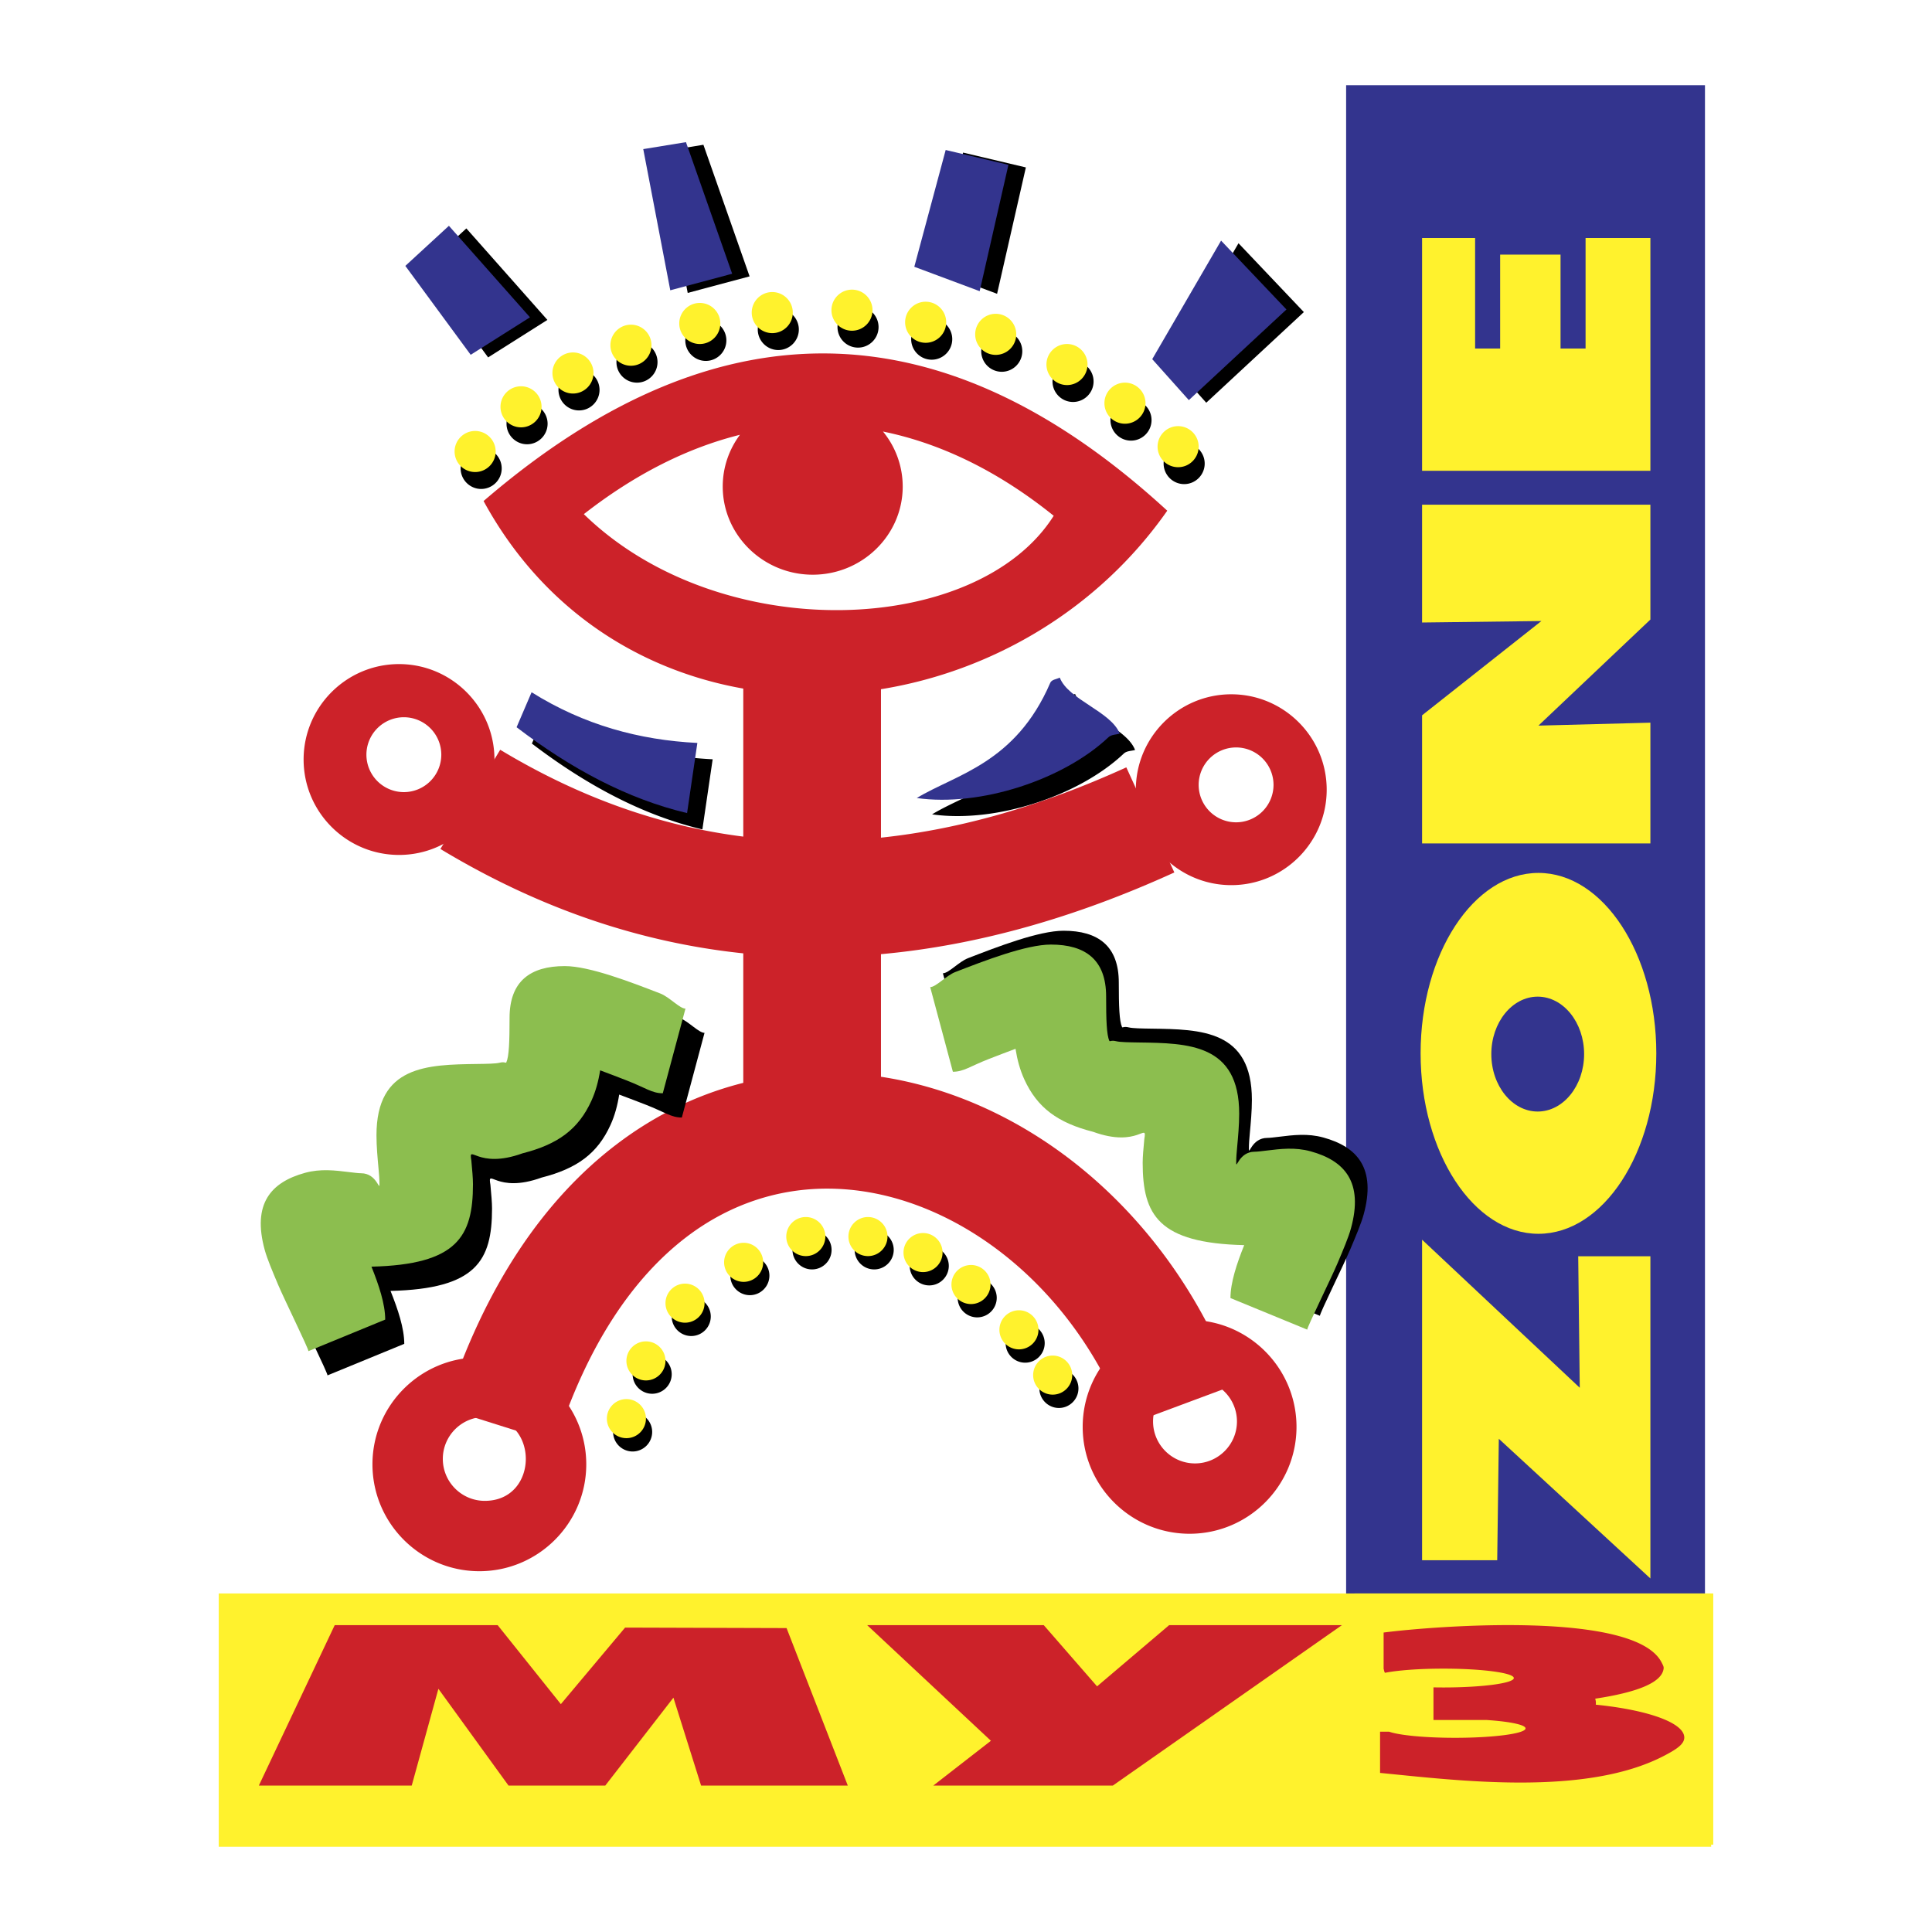
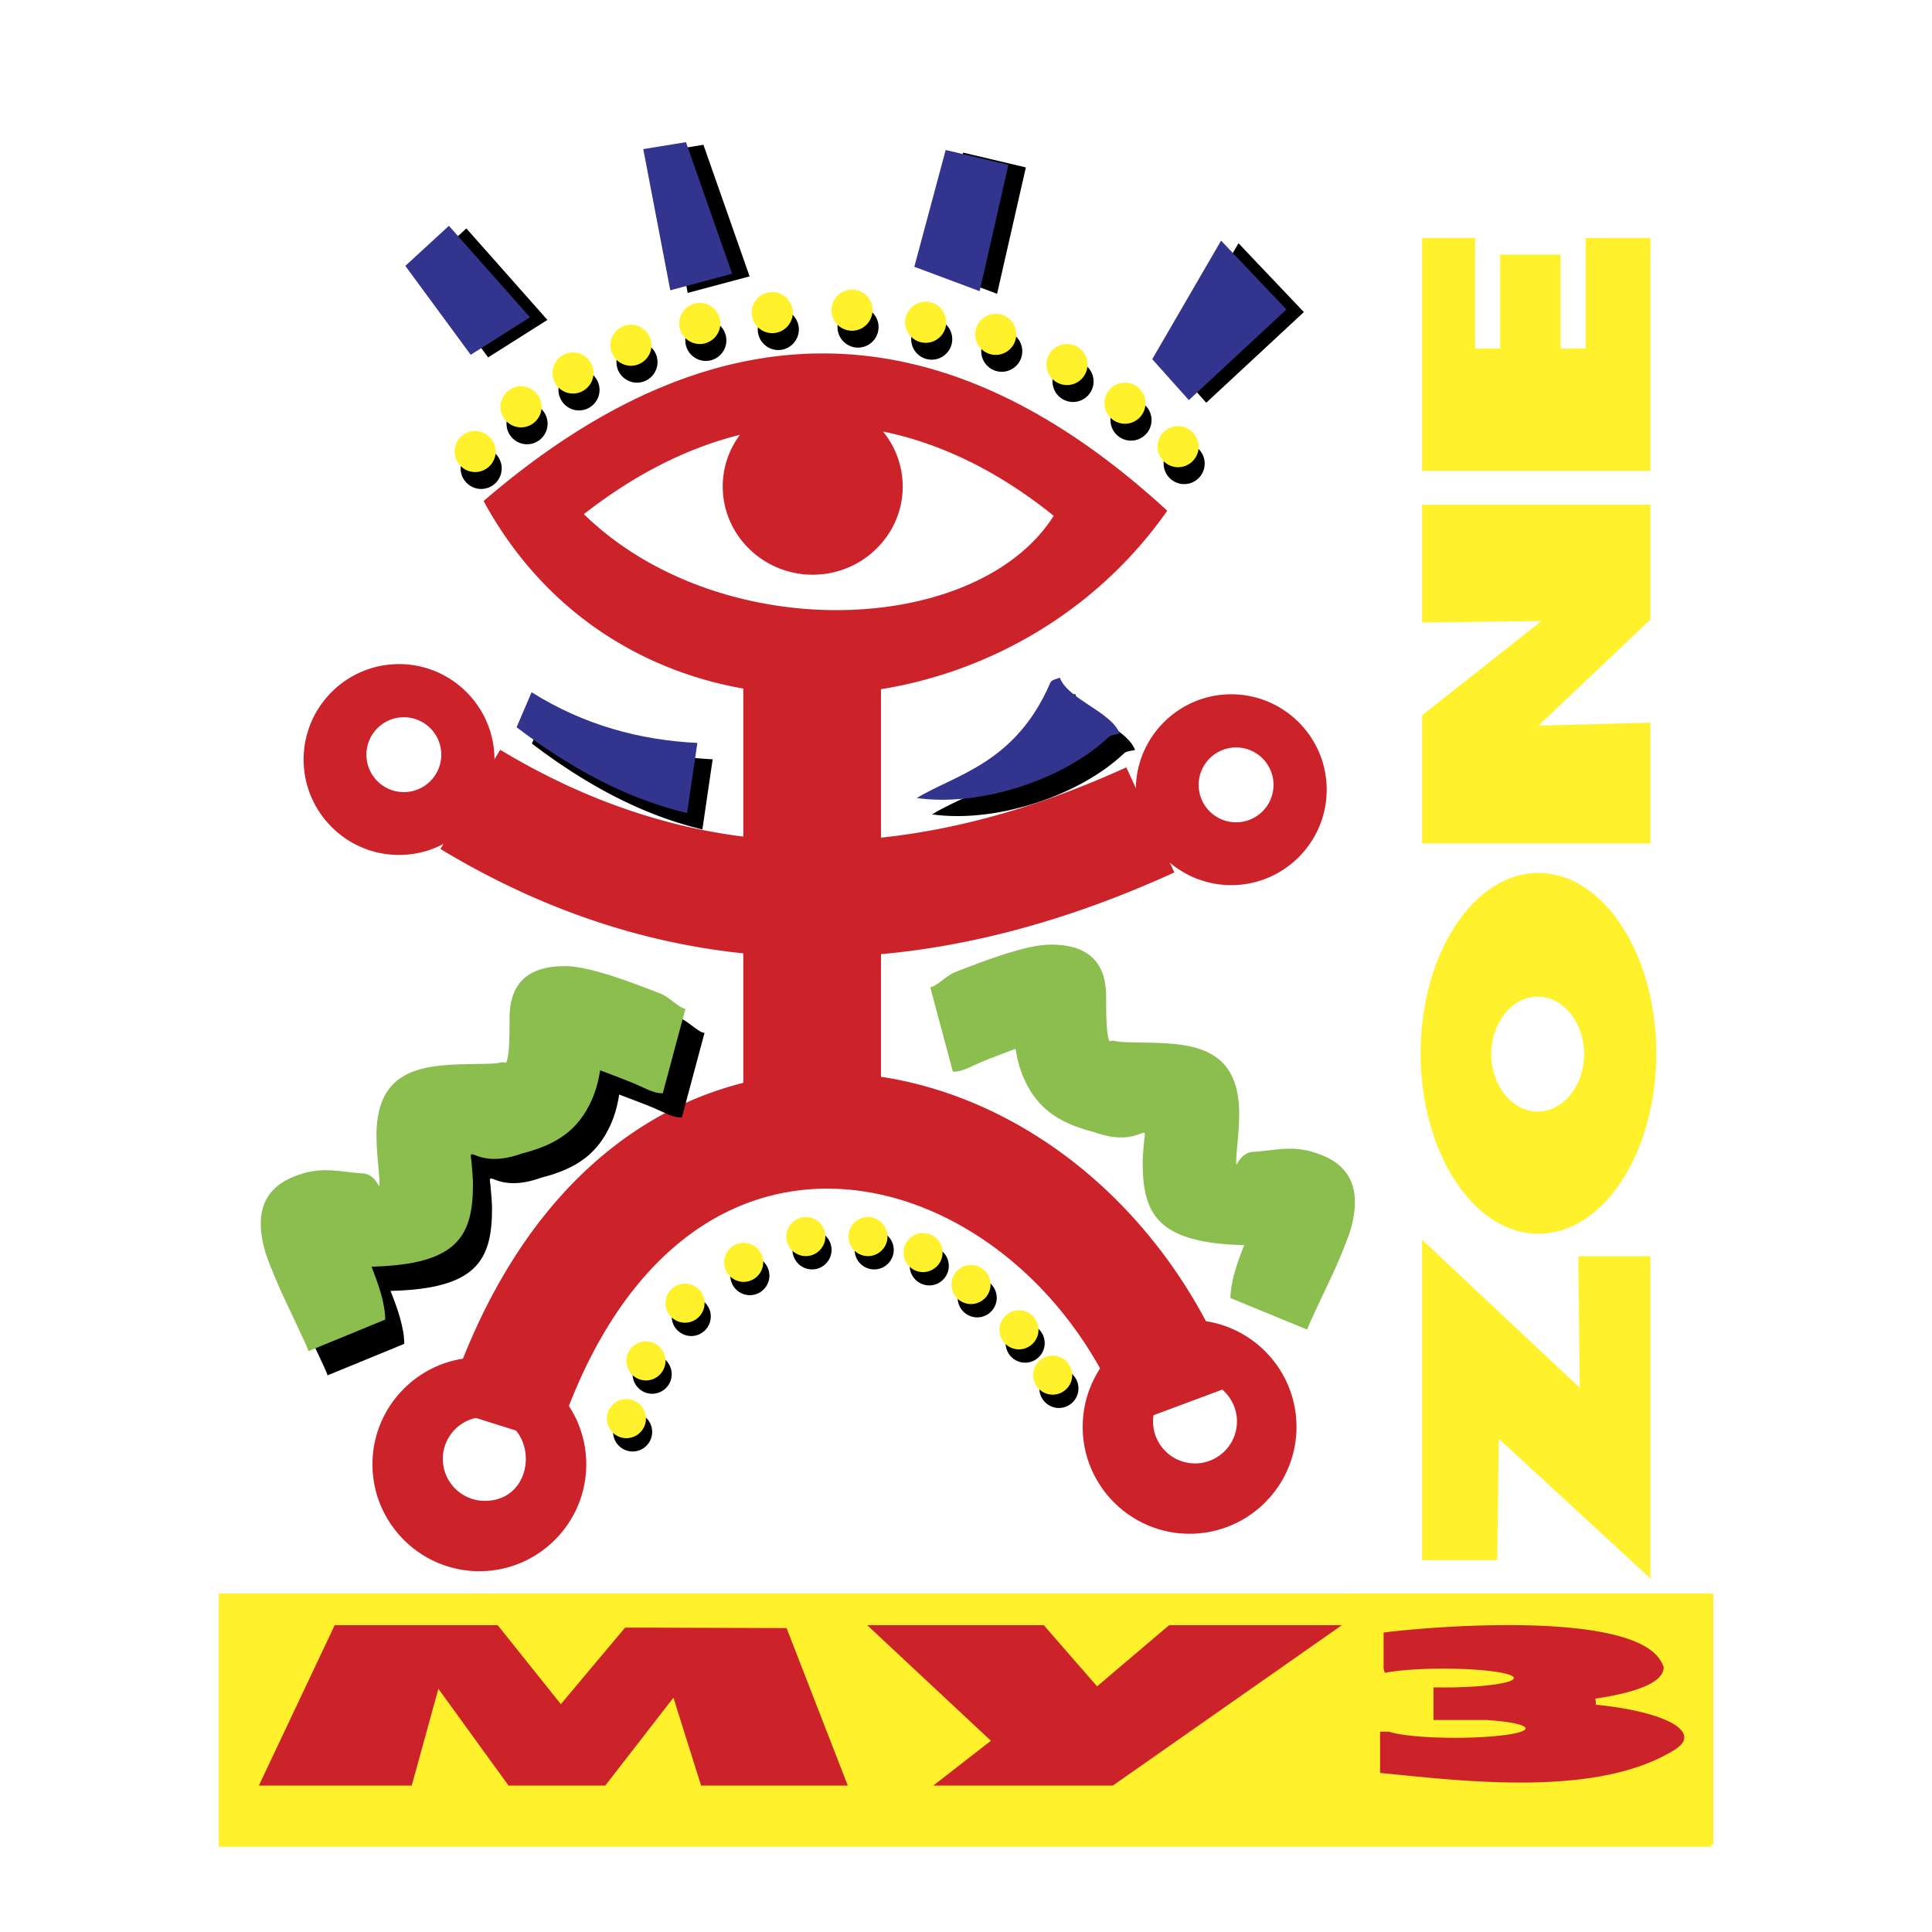
<svg xmlns="http://www.w3.org/2000/svg" width="2500" height="2500" viewBox="0 0 192.756 192.756">
  <path fill-rule="evenodd" clip-rule="evenodd" fill="#fff" d="M0 0h192.756v192.756H0V0z" />
-   <path fill-rule="evenodd" clip-rule="evenodd" fill="#33348e" d="M134.303 8.504h35.802v174.381h-35.802V8.504z" />
-   <path d="M94.073 97.104c.572 0 1.598-1.155 2.501-1.504 2.914-1.128 7.072-2.74 9.537-2.74 3.445 0 5.512 1.512 5.512 5.172 0 2.357.051 3.838.322 4.436.051.109.16-.096.682.037.381.096 1.309.109 2.246.123 4.951.068 10.029.141 10.029 7.109 0 1.107-.111 2.295-.209 3.361-.047.51-.09.973-.09 1.525 0 .719.275-1.094 1.83-1.094.254 0 .713-.057 1.172-.113 1.43-.176 2.869-.354 4.42.072 3.404.934 5.293 3.074 4.023 7.699-.242.879-.766 2.117-1.332 3.461-.635 1.502-3.029 6.354-3.029 6.629l-7.658-3.148c0-1.555.635-3.443 1.371-5.281-8.566-.203-10.129-3.016-10.129-8.225 0-.605.078-1.441.164-2.363.297-1.758-.576.926-5.104-.717-3.527-.898-5.58-2.395-6.879-5.25-.42-.926-.693-1.916-.869-3.033-.904.336-1.844.699-2.656 1.014-1.861.721-2.508 1.275-3.593 1.275l-2.261-8.445z" />
  <path d="M70.077 82.75c-5.958-1.412-11.594-4.436-17.01-8.563l1.497-3.491c5.224 3.273 10.771 4.772 16.539 5.057-.343 2.331-.684 4.664-1.026 6.997zm43.167-7.924c-.369.105-.832.082-1.125.359-4.492 4.243-12.805 6.965-19.125 6.063 3.877-2.357 9.851-3.439 13.318-11.494.143-.331.627-.358.949-.519.841 2.203 5.143 3.389 5.983 5.591zM63.118 140.918c1.073 0 1.949.875 1.949 1.949a1.953 1.953 0 0 1-1.949 1.949 1.954 1.954 0 0 1-1.95-1.949c0-1.074.875-1.949 1.95-1.949zm1.948-5.76c1.074 0 1.95.875 1.95 1.949s-.876 1.949-1.95 1.949c-1.073 0-1.949-.875-1.949-1.949s.876-1.949 1.949-1.949zm3.899-5.76c1.074 0 1.949.875 1.949 1.949s-.875 1.949-1.949 1.949-1.949-.875-1.949-1.949.876-1.949 1.949-1.949zm5.848-4.076c1.074 0 1.95.875 1.95 1.949s-.875 1.949-1.95 1.949c-1.073 0-1.949-.875-1.949-1.949s.876-1.949 1.949-1.949zm6.203-2.57c1.074 0 1.95.877 1.95 1.951 0 1.072-.876 1.947-1.95 1.947s-1.949-.875-1.949-1.947a1.953 1.953 0 0 1 1.949-1.951zm6.202 0c1.074 0 1.949.877 1.949 1.951 0 1.072-.875 1.947-1.949 1.947s-1.949-.875-1.949-1.947c0-1.074.876-1.951 1.949-1.951zm5.493 1.596c1.074 0 1.95.875 1.95 1.949s-.875 1.949-1.95 1.949c-1.073 0-1.949-.875-1.949-1.949s.876-1.949 1.949-1.949zm4.785 3.189c1.074 0 1.949.877 1.949 1.949a1.952 1.952 0 0 1-1.949 1.949 1.953 1.953 0 0 1-1.949-1.949c0-1.072.876-1.949 1.949-1.949zm4.785 4.52c1.074 0 1.949.875 1.949 1.949s-.875 1.949-1.949 1.949-1.949-.875-1.949-1.949.875-1.949 1.949-1.949zm3.367 4.519c1.074 0 1.949.875 1.949 1.949 0 1.072-.875 1.949-1.949 1.949s-1.949-.877-1.949-1.949c0-1.074.875-1.949 1.949-1.949zM48.701 35.659l-6.521-8.87 4.348-4 8.087 9.13-5.914 3.74zm19.912-6.434l-2.695-14.086 4.261-.695 4.608 13.13-6.174 1.651zm24.346-2.348l3.13-11.652 6.262 1.479-2.871 12.608-6.521-2.435zm23.738 9.217l6.869-11.826 6.521 6.869-9.738 9.043-3.652-4.086zM48.006 44.685c1.128 0 2.049.92 2.049 2.049 0 1.128-.92 2.049-2.049 2.049s-2.048-.921-2.048-2.049c0-1.129.919-2.049 2.048-2.049zm4.579-4.459c1.128 0 2.049.92 2.049 2.049 0 1.128-.92 2.049-2.049 2.049s-2.049-.921-2.049-2.049a2.054 2.054 0 0 1 2.049-2.049zm5.182-3.374c1.129 0 2.049.92 2.049 2.049 0 1.128-.92 2.048-2.049 2.048a2.052 2.052 0 0 1-2.048-2.048c0-1.129.92-2.049 2.048-2.049zm5.785-2.772c1.128 0 2.048.92 2.048 2.049s-.92 2.048-2.048 2.048c-1.129 0-2.049-.92-2.049-2.048s.92-2.049 2.049-2.049zm6.869-2.169c1.128 0 2.049.921 2.049 2.049s-.92 2.049-2.049 2.049-2.048-.92-2.048-2.049c0-1.128.919-2.049 2.048-2.049zm7.23-1.084c1.128 0 2.049.92 2.049 2.048s-.921 2.048-2.049 2.048-2.048-.92-2.048-2.048.92-2.048 2.048-2.048zm7.954-.242c1.129 0 2.049.92 2.049 2.049 0 1.128-.92 2.048-2.049 2.048a2.052 2.052 0 0 1-2.048-2.048c0-1.129.92-2.049 2.048-2.049zm7.352 1.206c1.128 0 2.049.92 2.049 2.048s-.921 2.049-2.049 2.049-2.049-.92-2.049-2.049.92-2.048 2.049-2.048zm6.988 1.205c1.129 0 2.049.92 2.049 2.049 0 1.128-.92 2.048-2.049 2.048a2.052 2.052 0 0 1-2.047-2.048c0-1.129.92-2.049 2.047-2.049zm7.112 3.012c1.129 0 2.049.92 2.049 2.049 0 1.128-.92 2.048-2.049 2.048s-2.049-.92-2.049-2.048c0-1.129.92-2.049 2.049-2.049zm5.785 3.857c1.127 0 2.047.92 2.047 2.048s-.92 2.049-2.047 2.049c-1.129 0-2.051-.921-2.051-2.049s.922-2.048 2.051-2.048zm5.301 4.338c1.129 0 2.049.92 2.049 2.048 0 1.129-.92 2.049-2.049 2.049a2.054 2.054 0 0 1-2.049-2.049c0-1.128.922-2.048 2.049-2.048z" fill-rule="evenodd" clip-rule="evenodd" />
  <path d="M88.094 43.053a8.641 8.641 0 0 1 1.97 5.488c0 4.845-4.033 8.797-8.978 8.797-4.945 0-8.979-3.952-8.979-8.797 0-1.926.638-3.71 1.717-5.162-5.221 1.301-10.45 3.913-15.575 7.917 13.649 13.287 39.286 12.189 46.879.164-5.419-4.365-11.153-7.207-17.034-8.407zM44.42 140.502c3.941-12.342 10.005-20.936 17.092-26.328 3.974-3.023 8.248-5.035 12.645-6.137V95.116C63.9 94.044 53.82 90.662 43.938 84.703l5.967-9.899c7.975 4.808 16.062 7.631 24.252 8.664V68.7c-10.438-1.844-20.036-7.921-25.91-18.712 24.25-20.874 46.851-18.654 68.21.964-6.941 9.914-17.535 16.028-28.562 17.81v14.811c8.038-.849 16.203-3.244 24.478-7.014l4.791 10.486c-9.854 4.49-19.615 7.279-29.269 8.152v12.232c5.646.859 11.162 3.035 16.181 6.33 8.223 5.398 15.156 13.852 19.107 24.422l-10.803 4.023c-3.049-8.156-8.357-14.652-14.633-18.771-4.644-3.049-9.789-4.766-14.875-4.84-4.957-.074-9.92 1.428-14.355 4.803-5.299 4.031-9.92 10.727-13.068 20.586l-11.029-3.48z" fill="#cc2229" />
  <path d="M119.227 137.635c2.307 0 4.184 1.877 4.184 4.184s-1.877 4.186-4.184 4.186c-2.309 0-4.186-1.879-4.186-4.186s1.877-4.184 4.186-4.184zm-.541-5.942c5.879 0 10.666 4.787 10.666 10.666s-4.787 10.664-10.666 10.664-10.666-4.785-10.666-10.664 4.787-10.666 10.666-10.666zm-70.321 9.676c5.46 0 5.46 8.371 0 8.371-2.307 0-4.185-1.879-4.185-4.186s1.878-4.185 4.185-4.185zm-.539-5.939c5.878 0 10.665 4.787 10.665 10.664 0 5.879-4.787 10.666-10.665 10.666-5.879 0-10.666-4.787-10.666-10.666 0-5.877 4.787-10.664 10.666-10.664zm-7.533-63.871a3.74 3.74 0 0 1 3.736 3.735 3.74 3.74 0 0 1-3.736 3.736 3.74 3.74 0 0 1-3.736-3.736 3.741 3.741 0 0 1 3.736-3.735zm-.481-5.303c5.247 0 9.52 4.272 9.52 9.52 0 5.249-4.272 9.521-9.52 9.521-5.249 0-9.521-4.273-9.521-9.521 0-5.247 4.272-9.52 9.521-9.52zm83.514 8.316a3.739 3.739 0 0 1 3.734 3.735 3.74 3.74 0 0 1-3.734 3.736 3.74 3.74 0 0 1-3.736-3.736 3.74 3.74 0 0 1 3.736-3.735zm-.482-5.303c5.248 0 9.52 4.272 9.52 9.52 0 5.248-4.271 9.521-9.52 9.521s-9.521-4.273-9.521-9.521c-.001-5.247 4.273-9.52 9.521-9.52z" fill-rule="evenodd" clip-rule="evenodd" fill="#cc2229" />
  <path d="M47.404 42.998c1.128 0 2.048.921 2.048 2.049s-.92 2.049-2.048 2.049a2.052 2.052 0 0 1-2.049-2.049c0-1.129.92-2.049 2.049-2.049zm4.579-4.459c1.128 0 2.049.921 2.049 2.049s-.92 2.048-2.049 2.048-2.049-.92-2.049-2.048c0-1.129.92-2.049 2.049-2.049zm5.182-3.374c1.128 0 2.048.92 2.048 2.049s-.92 2.049-2.048 2.049-2.049-.92-2.049-2.049.921-2.049 2.049-2.049zm5.784-2.772c1.128 0 2.049.92 2.049 2.049 0 1.128-.92 2.048-2.049 2.048s-2.048-.92-2.048-2.048c0-1.129.92-2.049 2.048-2.049zm6.87-2.169c1.128 0 2.048.92 2.048 2.049s-.92 2.049-2.048 2.049c-1.129 0-2.049-.92-2.049-2.049s.92-2.049 2.049-2.049zm7.23-1.085c1.128 0 2.048.92 2.048 2.049 0 1.128-.92 2.049-2.048 2.049A2.052 2.052 0 0 1 75 31.188c0-1.129.92-2.049 2.049-2.049zm7.954-.241c1.128 0 2.048.92 2.048 2.049s-.92 2.049-2.048 2.049-2.049-.92-2.049-2.049.921-2.049 2.049-2.049zm7.351 1.205c1.128 0 2.049.921 2.049 2.049s-.92 2.049-2.049 2.049-2.049-.92-2.049-2.049c0-1.128.921-2.049 2.049-2.049zm6.99 1.205c1.129 0 2.049.92 2.049 2.049s-.92 2.049-2.049 2.049-2.049-.92-2.049-2.049.92-2.049 2.049-2.049zm7.109 3.013c1.129 0 2.049.92 2.049 2.048 0 1.129-.92 2.049-2.049 2.049a2.054 2.054 0 0 1-2.049-2.049c0-1.128.922-2.048 2.049-2.048zm5.785 3.856c1.129 0 2.049.921 2.049 2.049s-.92 2.049-2.049 2.049-2.049-.92-2.049-2.049c0-1.128.92-2.049 2.049-2.049zm5.303 4.339c1.129 0 2.049.92 2.049 2.048s-.92 2.048-2.049 2.048-2.049-.92-2.049-2.048.92-2.048 2.049-2.048z" fill-rule="evenodd" clip-rule="evenodd" fill="#fff22d" />
  <path d="M46.961 35.398l-6.521-8.87 4.348-4 8.087 9.13-5.914 3.74zm19.913-6.435l-2.696-14.086 4.261-.695 4.608 13.129-6.173 1.652zm24.347-2.347l3.13-11.651 6.26 1.478-2.869 12.608-6.521-2.435zm23.738 9.217l6.869-11.826 6.521 6.87-9.738 9.043-3.652-4.087z" fill-rule="evenodd" clip-rule="evenodd" fill="#33348e" />
  <path d="M62.497 139.588c1.074 0 1.949.875 1.949 1.949s-.875 1.949-1.949 1.949-1.949-.875-1.949-1.949.875-1.949 1.949-1.949zm1.949-5.76c1.074 0 1.95.877 1.95 1.949 0 1.074-.876 1.949-1.95 1.949s-1.949-.875-1.949-1.949c0-1.072.876-1.949 1.949-1.949zm3.899-5.76c1.074 0 1.949.877 1.949 1.949a1.952 1.952 0 0 1-1.949 1.949 1.952 1.952 0 0 1-1.949-1.949c0-1.072.875-1.949 1.949-1.949zm5.848-4.074c1.074 0 1.949.875 1.949 1.949a1.953 1.953 0 0 1-1.949 1.949 1.954 1.954 0 0 1-1.949-1.949c0-1.074.876-1.949 1.949-1.949zm6.203-2.57c1.074 0 1.949.875 1.949 1.949s-.875 1.949-1.949 1.949-1.95-.875-1.95-1.949.876-1.949 1.95-1.949zm6.202 0c1.073 0 1.949.875 1.949 1.949s-.876 1.949-1.949 1.949c-1.074 0-1.95-.875-1.95-1.949s.876-1.949 1.95-1.949zm5.493 1.596c1.074 0 1.949.875 1.949 1.949a1.953 1.953 0 0 1-1.949 1.949 1.953 1.953 0 0 1-1.949-1.949c0-1.074.876-1.949 1.949-1.949zm4.785 3.189c1.073 0 1.95.875 1.95 1.949a1.955 1.955 0 0 1-1.95 1.949 1.954 1.954 0 0 1-1.95-1.949 1.954 1.954 0 0 1 1.95-1.949zm4.784 4.518c1.074 0 1.949.877 1.949 1.949a1.954 1.954 0 0 1-1.949 1.951 1.955 1.955 0 0 1-1.949-1.951c0-1.072.877-1.949 1.949-1.949zm3.367 4.519c1.074 0 1.949.875 1.949 1.949s-.875 1.949-1.949 1.949c-1.072 0-1.949-.875-1.949-1.949s.877-1.949 1.949-1.949z" fill-rule="evenodd" clip-rule="evenodd" fill="#fff22d" />
  <path d="M68.55 81.121c-5.958-1.412-11.594-4.437-17.01-8.564l1.497-3.491c5.224 3.272 10.771 4.771 16.539 5.057-.343 2.332-.685 4.665-1.026 6.998zm43.165-7.924c-.367.104-.83.082-1.123.358-4.492 4.244-12.805 6.965-19.125 6.064 3.877-2.358 9.851-3.439 13.318-11.494.143-.332.627-.358.949-.519.84 2.204 5.143 3.388 5.981 5.591z" fill-rule="evenodd" clip-rule="evenodd" fill="#33348e" />
  <path d="M92.807 98.484c.572 0 1.598-1.154 2.502-1.504 2.914-1.129 7.072-2.74 9.537-2.74 3.445 0 5.512 1.512 5.512 5.172 0 2.357.051 3.838.322 4.434.051.111.16-.094.682.037.381.098 1.309.111 2.246.125 4.951.068 10.027.141 10.027 7.109 0 1.105-.109 2.295-.207 3.361-.047.51-.09.971-.09 1.525 0 .719.275-1.094 1.83-1.094.254 0 .713-.057 1.172-.113 1.43-.176 2.869-.354 4.42.072 3.404.934 5.293 3.074 4.023 7.697-.242.881-.766 2.119-1.334 3.463-.633 1.502-3.027 6.354-3.027 6.629l-7.658-3.148c0-1.555.635-3.443 1.371-5.281-8.566-.203-10.129-3.018-10.129-8.225 0-.605.078-1.441.164-2.363.297-1.758-.576.926-5.105-.717-3.525-.898-5.578-2.395-6.877-5.25-.42-.926-.693-1.916-.869-3.033-.904.336-1.844.699-2.656 1.014-1.861.721-2.508 1.275-3.593 1.275l-2.263-8.445z" fill="#8cbe4f" />
  <path d="M70.29 103.049c-.572 0-1.598-1.154-2.501-1.504-2.914-1.129-7.073-2.74-9.538-2.74-3.444 0-5.511 1.514-5.511 5.174 0 2.355-.051 3.836-.323 4.434-.051.111-.16-.096-.681.037-.381.096-1.308.109-2.246.123-4.951.07-10.029.141-10.029 7.109 0 1.107.11 2.297.208 3.363.047.508.09.971.09 1.525 0 .719-.276-1.094-1.83-1.094-.255 0-.713-.057-1.173-.113-1.429-.178-2.869-.355-4.419.07-3.405.934-5.293 3.076-4.023 7.699.241.881.764 2.117 1.333 3.461.635 1.502 3.028 6.354 3.028 6.629l7.658-3.146c0-1.555-.634-3.443-1.37-5.281 8.565-.205 10.127-3.018 10.127-8.225 0-.605-.078-1.443-.163-2.365-.297-1.758.576.926 5.104-.717 3.527-.898 5.578-2.393 6.877-5.25.421-.924.694-1.916.869-3.031.904.334 1.845.697 2.657 1.012 1.861.721 2.508 1.277 3.593 1.277l2.263-8.447z" />
  <path d="M68.389 100.631c-.572 0-1.598-1.154-2.501-1.506-2.914-1.127-7.072-2.738-9.538-2.738-3.444 0-5.511 1.512-5.511 5.172 0 2.357-.051 3.838-.323 4.434-.05.111-.159-.096-.681.037-.381.098-1.308.111-2.246.123-4.95.07-10.028.143-10.028 7.111 0 1.105.11 2.295.208 3.361.047.51.09.971.09 1.525 0 .719-.276-1.094-1.83-1.094-.255 0-.714-.057-1.173-.113-1.429-.176-2.869-.354-4.419.07-3.405.936-5.293 3.076-4.024 7.699.242.881.765 2.117 1.333 3.463.635 1.5 3.027 6.354 3.027 6.629l7.659-3.148c0-1.555-.635-3.443-1.371-5.281 8.565-.203 10.127-3.018 10.127-8.225 0-.605-.077-1.441-.162-2.363-.298-1.76.575.924 5.104-.719 3.527-.896 5.578-2.393 6.877-5.248.42-.926.694-1.916.87-3.033.904.334 1.844.699 2.657 1.014 1.861.721 2.507 1.275 3.592 1.275l2.263-8.445z" fill="#8cbe4f" />
  <path fill-rule="evenodd" clip-rule="evenodd" fill="#fff22d" d="M135.129 158.98h35.803v25.061h-35.803V158.98z" />
  <path fill-rule="evenodd" clip-rule="evenodd" fill="#fff22d" d="M21.824 158.98h148.897v25.272H21.824V158.98z" />
  <path d="M33.395 162.139h16.256l6.306 7.883 6.409-7.637 16.11.049 6.108 15.711H69.947l-2.759-8.768-6.798 8.768h-9.656l-6.995-9.654-2.66 9.654H25.826l7.569-16.006zm53.122 0h17.618l5.32 6.109 7.193-6.109h17.24l-22.857 16.006H93.118l5.746-4.467-12.347-11.539zm79.278 3.757c.104.209.205.371.188.553-.146 1.455-2.746 2.412-6.83 3.029a1.365 1.365 0 0 1 .058.598c5.162.52 8.83 1.795 8.83 3.279 0 .67-.799 1.188-2.039 1.832-7.82 4.066-20.531 2.457-28.312 1.697v-4.111h.906c1.004.355 3.576.609 6.578.609 3.871 0 7.029-.422 7.029-.939 0-.363-1.566-.682-3.848-.836h-5.338V168.349c.324.006.654.01.99.01 3.871 0 7.027-.422 7.027-.939s-3.156-.939-7.027-.939c-2.426 0-4.568.166-5.834.416a.995.995 0 0 1-.109-.365h-.02v-3.654c4.966-.64 25.153-2.253 27.751 3.018z" fill-rule="evenodd" clip-rule="evenodd" fill="#cc2229" />
  <path fill-rule="evenodd" clip-rule="evenodd" fill="#fff22d" d="M141.881 123.684l15.732 14.773-.154-13.119h7.201v32.146l-15.123-13.937-.16 12.119h-7.496v-31.982zM141.881 50.351h22.779v11.462l-11.17 10.582 11.17-.294v12.05h-22.779V71.366l11.904-9.406-11.904.147V50.351zM141.881 23.75h5.291v11.023h2.498v-9.369h6.025v9.369h2.498V23.75h6.467v23.22h-22.779V23.75zM153.49 87.091c6.477 0 11.76 8.087 11.76 18.003 0 9.914-5.283 18.002-11.76 18.002-6.475 0-11.756-8.088-11.756-18.002 0-9.916 5.282-18.003 11.756-18.003zm-.074 12.345c2.551 0 4.631 2.574 4.631 5.73 0 3.158-2.08 5.732-4.631 5.732-2.549 0-4.627-2.574-4.627-5.732 0-3.156 2.078-5.73 4.627-5.73z" />
</svg>